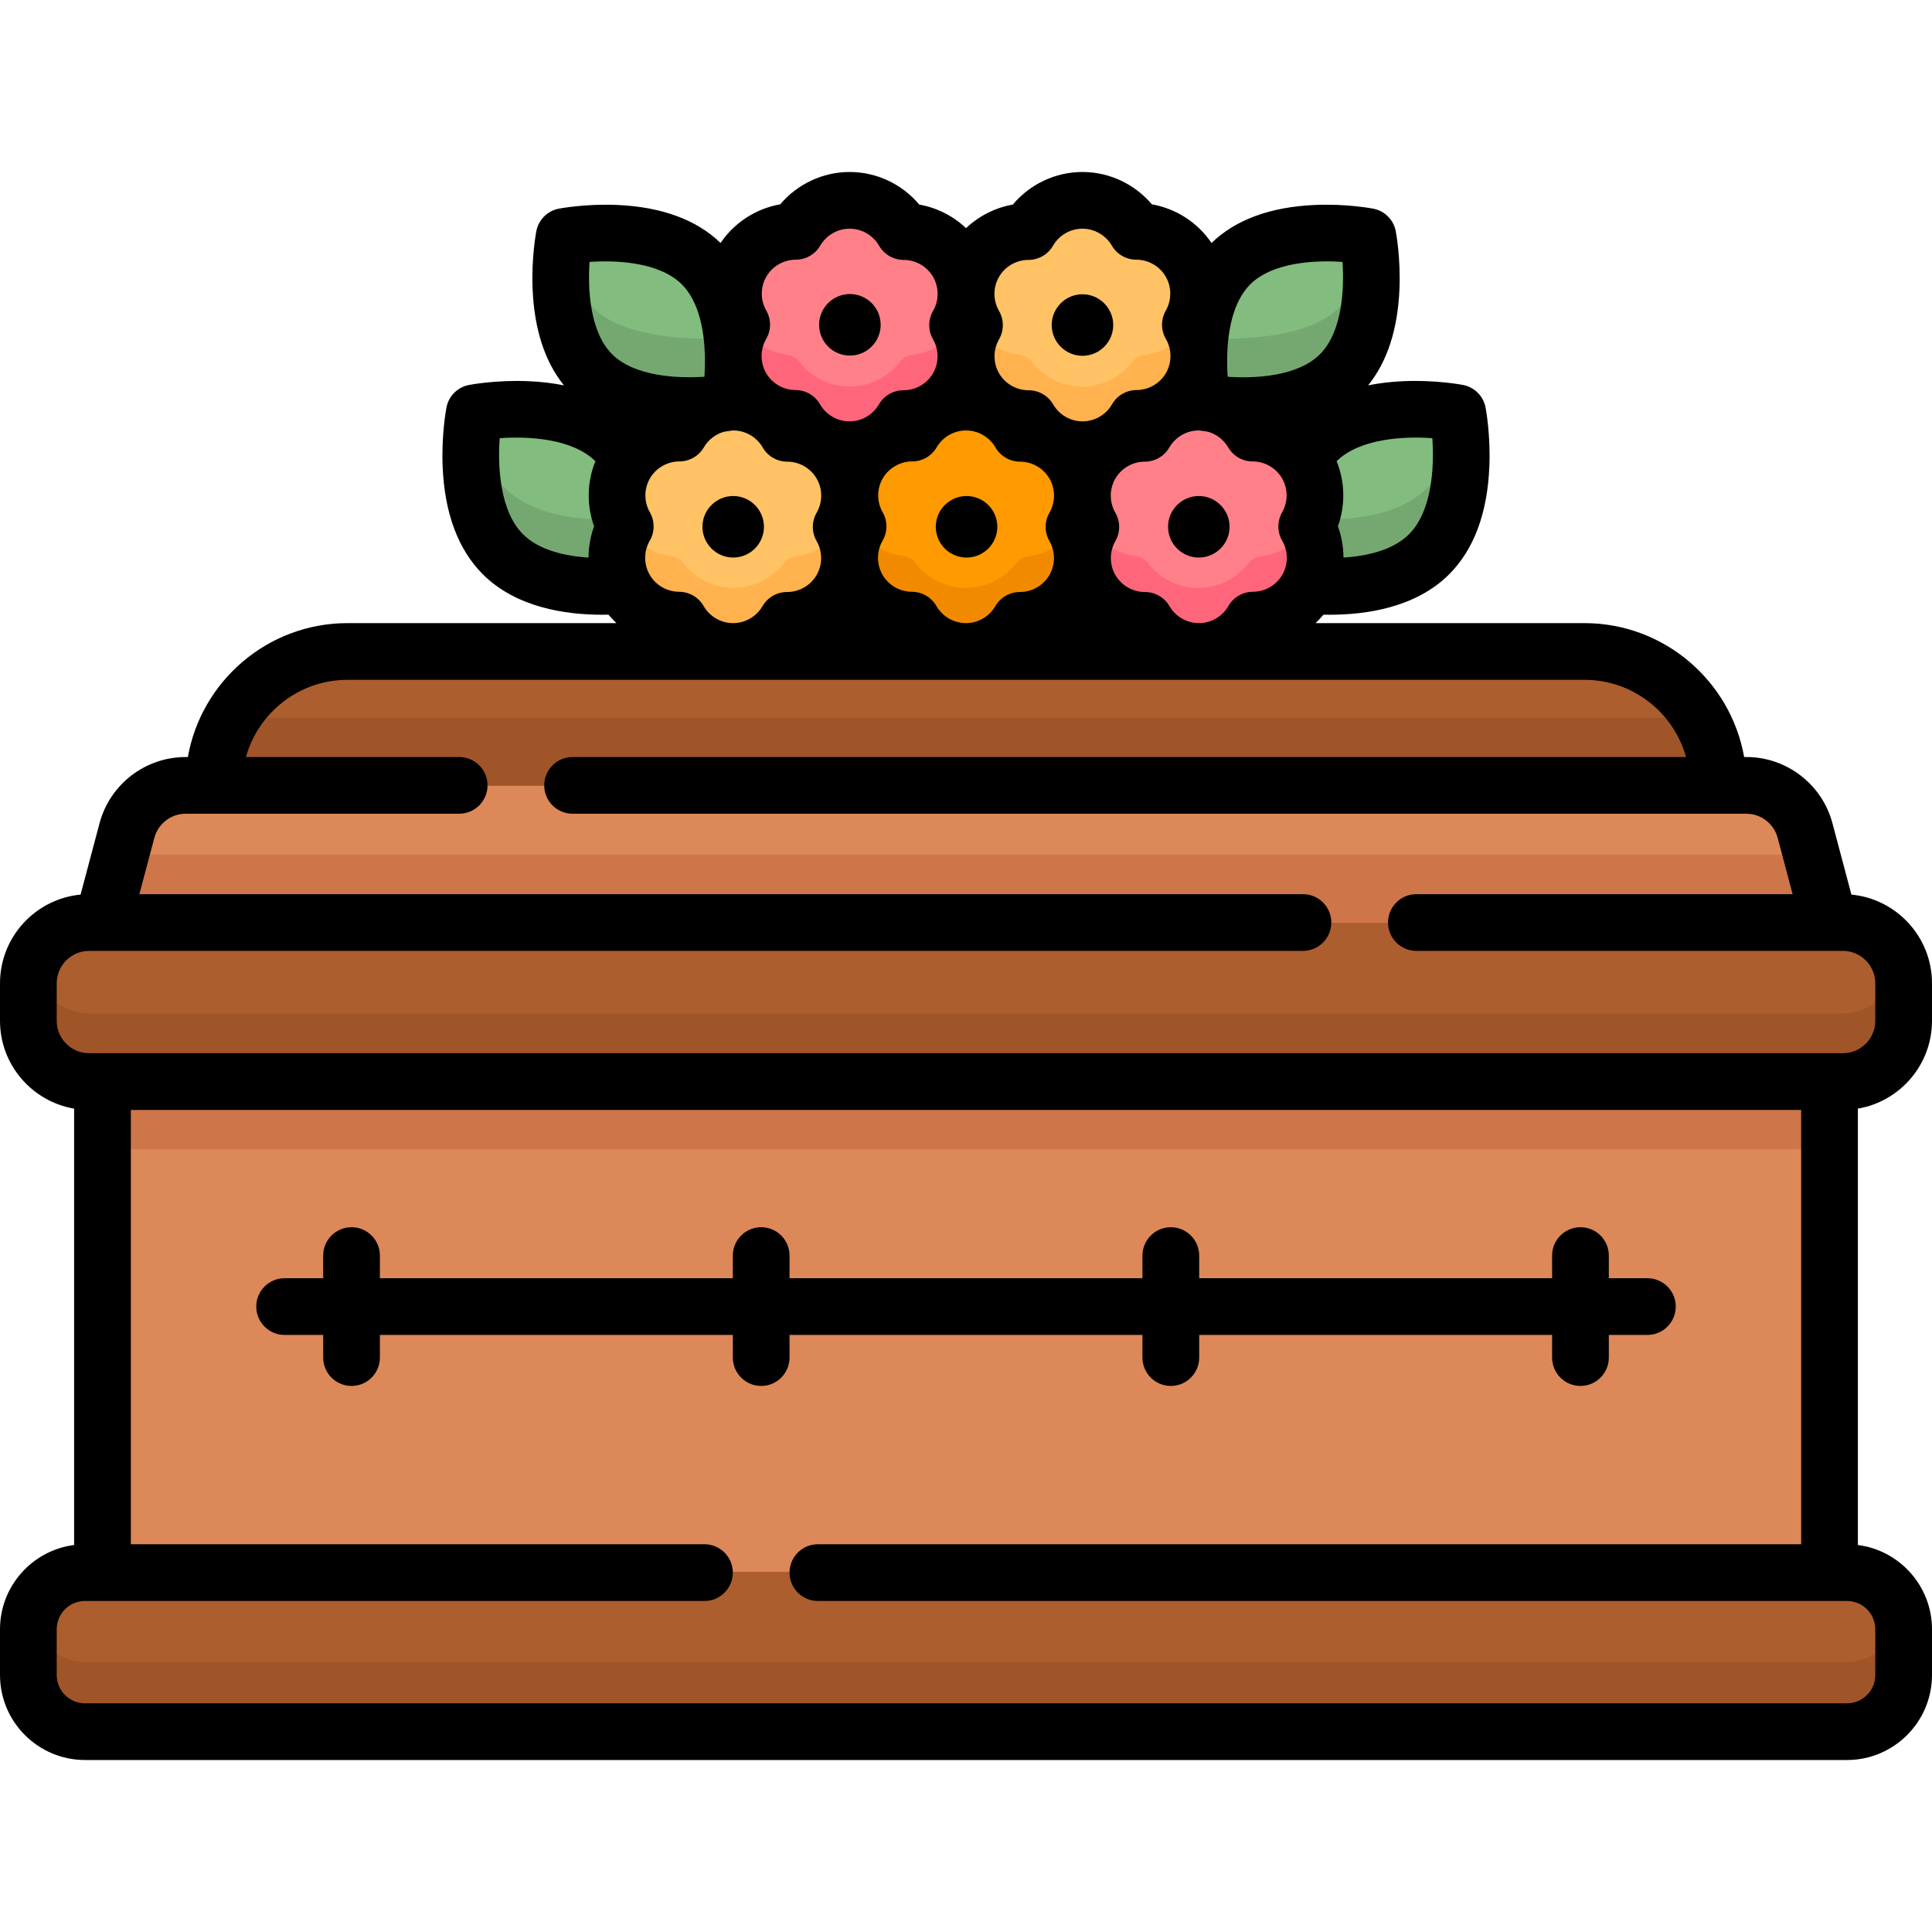
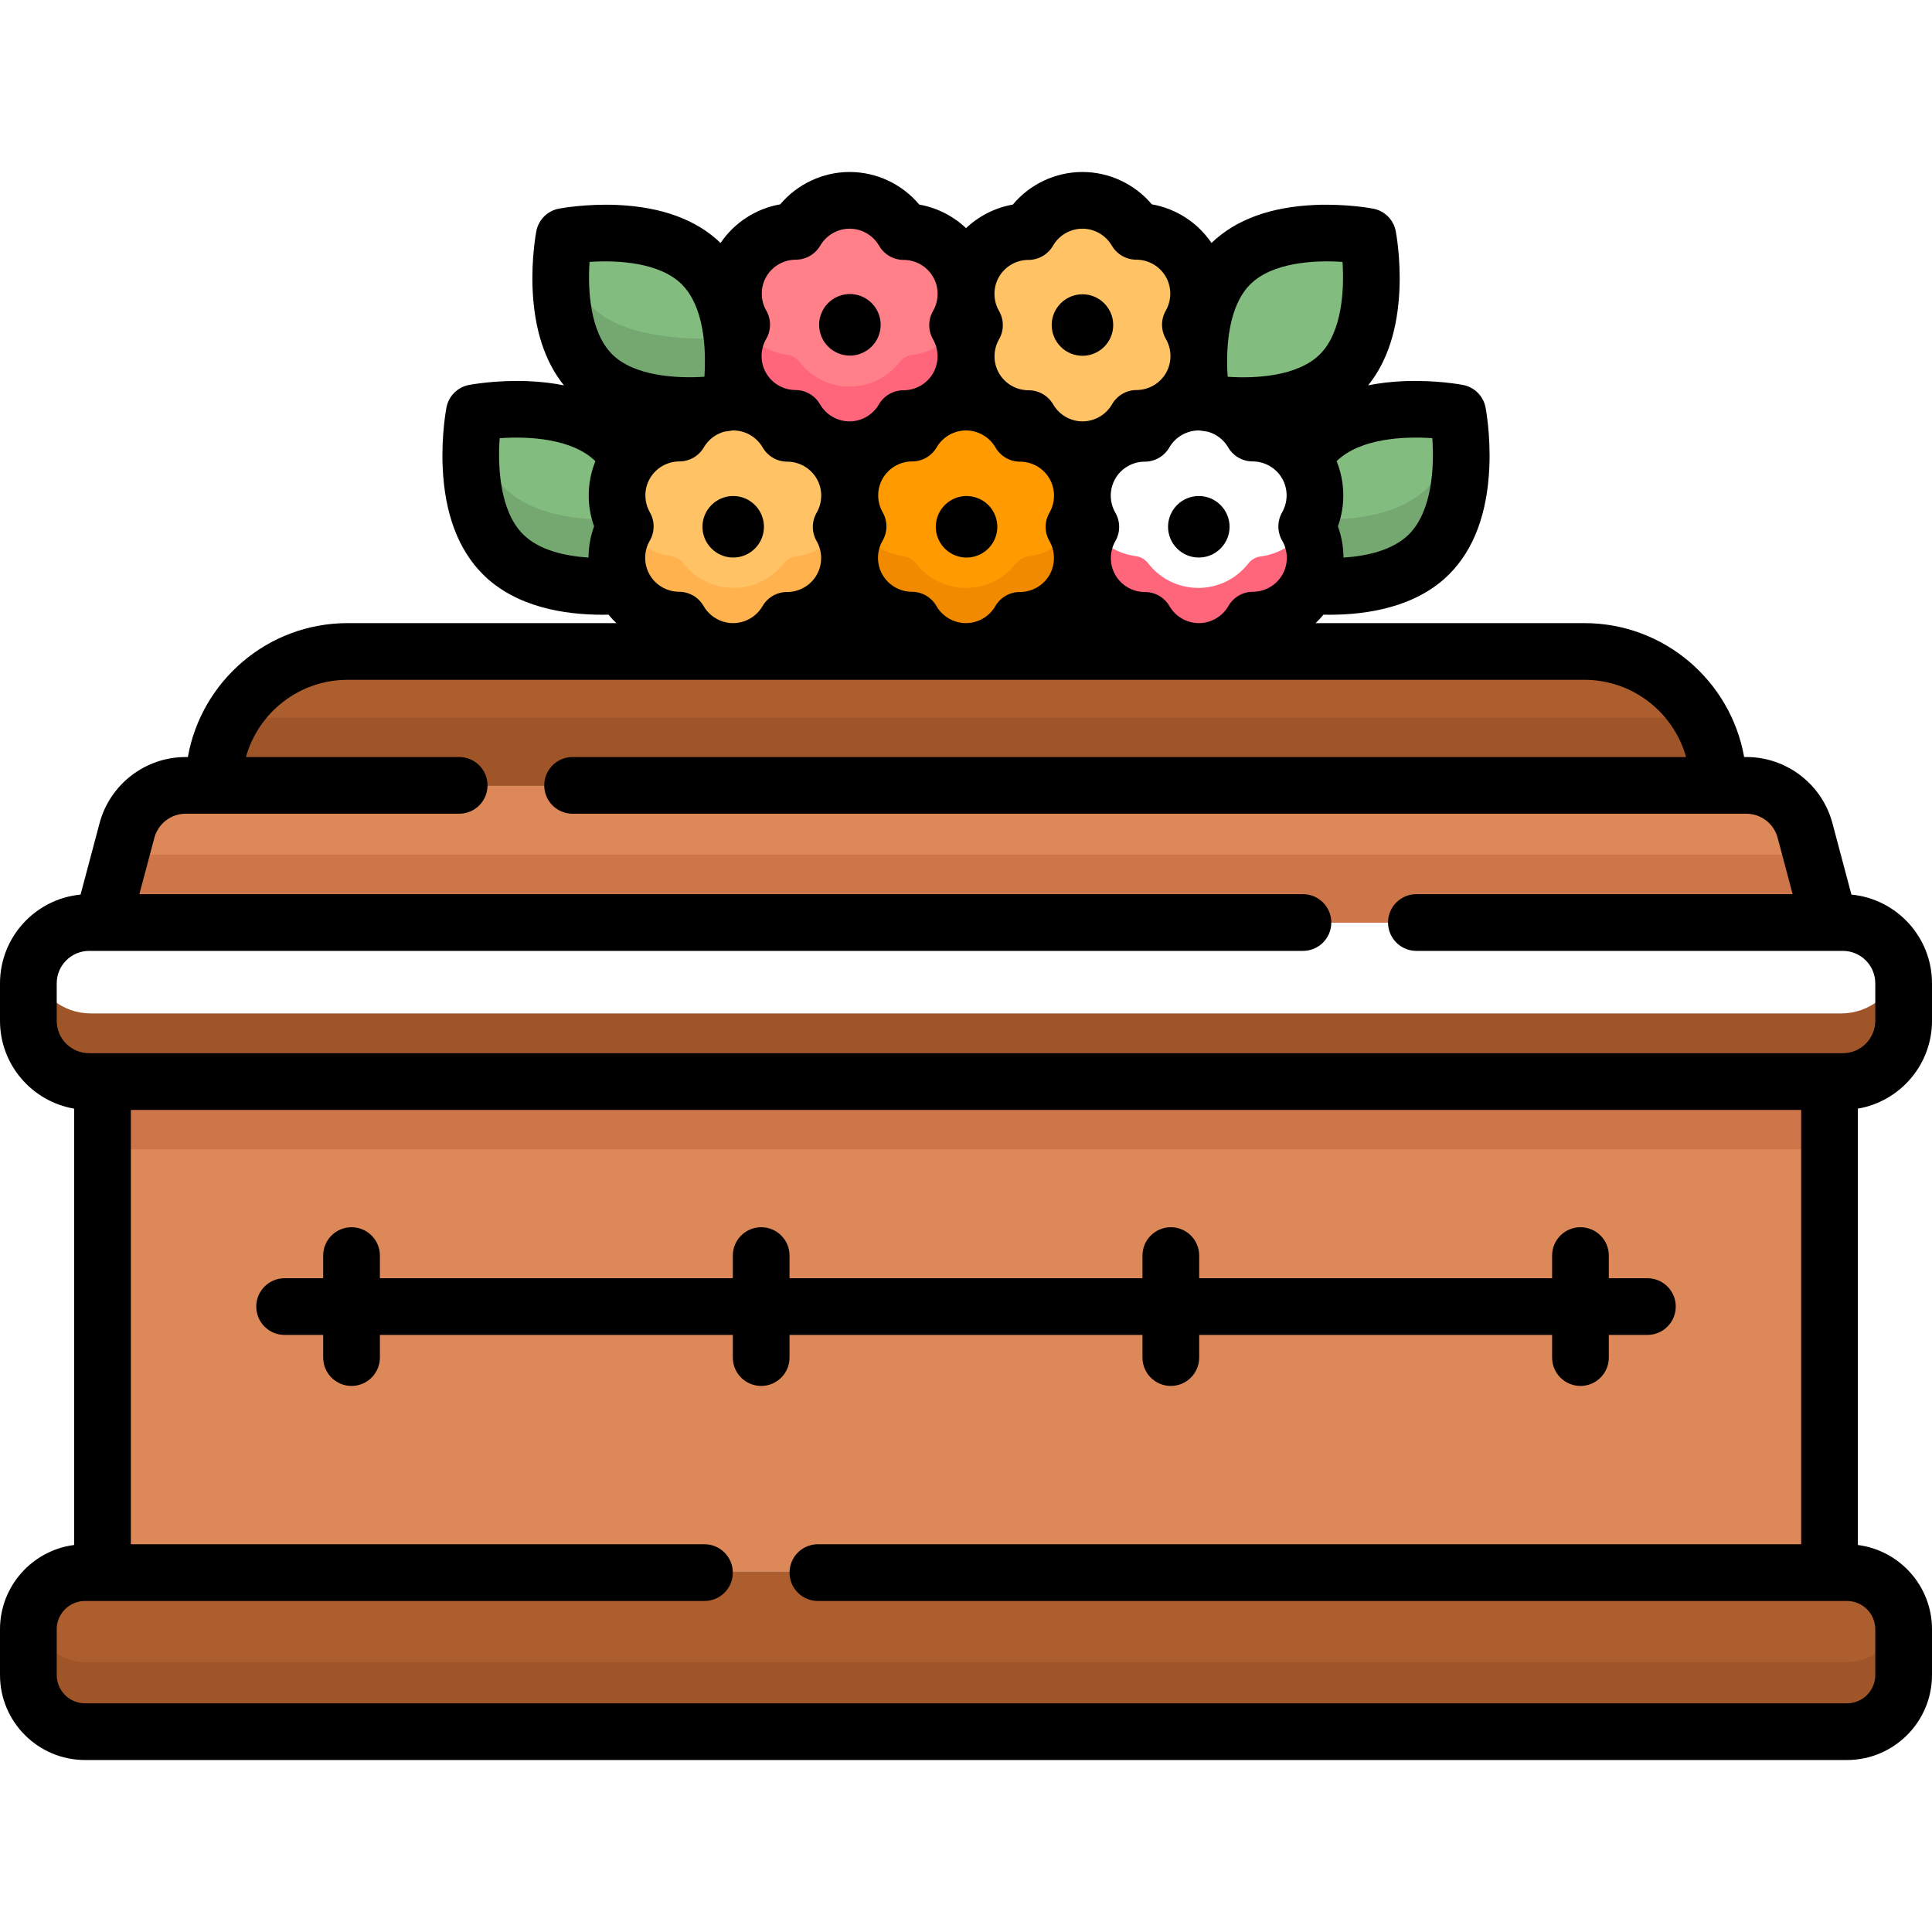
<svg xmlns="http://www.w3.org/2000/svg" width="95" height="95" viewBox="0 0 95 95" fill="none">
  <g clip-path="url(#clip0_118_4017)">
    <path d="M5.123 53.172H89.877V77.27H5.123V53.172Z" fill="#DD8858" />
    <path d="M5.123 53.172H89.877V56.512H5.123V53.172Z" fill="#CE7549" />
-     <path d="M90.533 53.172H4.467C2.82 53.172 1.484 51.837 1.484 50.19V48.349C1.484 46.702 2.82 45.367 4.467 45.367H90.533C92.18 45.367 93.516 46.702 93.516 48.349V50.19C93.516 51.837 92.18 53.172 90.533 53.172Z" fill="#AD5E2E" />
    <path d="M90.735 85.076H4.265C2.729 85.076 1.484 83.831 1.484 82.295V80.051C1.484 78.515 2.729 77.27 4.265 77.27H90.735C92.271 77.27 93.516 78.515 93.516 80.051V82.295C93.516 83.831 92.271 85.076 90.735 85.076Z" fill="#AD5E2E" />
    <path d="M90.533 49.832H4.467C3.079 49.832 1.916 48.883 1.583 47.599C1.521 47.839 1.484 48.09 1.484 48.349V50.19C1.484 51.837 2.82 53.172 4.467 53.172H90.533C92.18 53.172 93.516 51.837 93.516 50.19V48.349C93.516 48.09 93.479 47.839 93.417 47.599C93.084 48.883 91.921 49.832 90.533 49.832Z" fill="#A05528" />
    <path d="M90.735 81.736H4.265C2.917 81.736 1.794 80.776 1.539 79.503C1.503 79.68 1.484 79.863 1.484 80.051V82.295C1.484 83.831 2.729 85.076 4.265 85.076H90.735C92.271 85.076 93.516 83.831 93.516 82.295V80.051C93.516 79.863 93.496 79.68 93.461 79.503C93.207 80.776 92.083 81.736 90.735 81.736Z" fill="#A05528" />
    <path d="M85.794 38.636H9.205C7.853 38.636 6.67 39.545 6.323 40.852L5.123 45.367H89.877L88.677 40.852C88.329 39.545 87.147 38.636 85.794 38.636Z" fill="#DD8858" />
    <path d="M6.01 42.027L5.123 45.367H89.877L88.989 42.027H6.01Z" fill="#CE7549" />
    <path d="M84.421 38.636H10.579C10.579 35.007 13.521 32.065 17.15 32.065H77.85C81.479 32.065 84.421 35.007 84.421 38.636Z" fill="#AD5E2E" />
    <path d="M11.492 35.296C10.913 36.275 10.579 37.416 10.579 38.636H84.421C84.421 37.416 84.088 36.275 83.508 35.296H11.492Z" fill="#A05528" />
    <path d="M41.379 22.889C40.813 21.907 39.785 21.359 38.728 21.358C38.199 20.442 37.21 19.826 36.077 19.826C34.949 19.826 33.963 20.437 33.433 21.346C32.38 21.347 31.356 21.891 30.788 22.866C30.218 23.846 30.254 25.01 30.779 25.928C30.248 26.842 30.205 28.007 30.768 28.99C31.332 29.973 32.359 30.524 33.416 30.527C33.943 31.444 34.93 32.062 36.064 32.065C37.197 32.067 38.187 31.453 38.718 30.538C39.775 30.54 40.804 29.993 41.372 29.012C41.94 28.032 41.902 26.867 41.375 25.951C41.904 25.035 41.945 23.871 41.379 22.889Z" fill="#FFC265" />
    <path d="M39.135 27.359C38.893 27.389 38.674 27.521 38.525 27.713C37.957 28.442 37.066 28.911 36.064 28.909C35.061 28.907 34.171 28.433 33.607 27.701C33.459 27.509 33.241 27.377 33.001 27.346C32.111 27.233 31.282 26.741 30.773 25.94C30.248 26.852 30.207 28.011 30.769 28.989C31.333 29.973 32.359 30.523 33.417 30.526C33.943 31.443 34.931 32.062 36.064 32.064C37.197 32.067 38.187 31.452 38.718 30.538C39.775 30.539 40.804 29.993 41.372 29.012C41.94 28.032 41.902 26.867 41.375 25.951C40.863 26.756 40.029 27.249 39.135 27.359Z" fill="#FFB24D" />
    <path d="M58.516 12.988C57.95 12.006 56.922 11.458 55.865 11.457C55.336 10.541 54.347 9.925 53.214 9.925C52.086 9.925 51.1 10.536 50.57 11.445C49.517 11.446 48.493 11.99 47.925 12.966C47.355 13.945 47.391 15.11 47.916 16.027C47.385 16.941 47.342 18.106 47.906 19.089C48.47 20.072 49.496 20.623 50.553 20.626C51.08 21.543 52.068 22.161 53.201 22.164C54.334 22.166 55.324 21.552 55.855 20.637C56.912 20.639 57.941 20.092 58.509 19.111C59.077 18.131 59.039 16.966 58.512 16.05C59.041 15.134 59.082 13.97 58.516 12.988Z" fill="#FFC265" />
-     <path d="M56.272 17.458C56.03 17.488 55.812 17.62 55.662 17.812C55.094 18.541 54.203 19.01 53.201 19.008C52.198 19.006 51.308 18.532 50.744 17.8C50.596 17.608 50.379 17.476 50.138 17.445C49.249 17.332 48.419 16.84 47.91 16.039C47.385 16.951 47.345 18.11 47.906 19.088C48.47 20.072 49.497 20.622 50.554 20.626C51.081 21.542 52.068 22.161 53.201 22.163C54.334 22.166 55.324 21.551 55.855 20.637C56.912 20.638 57.941 20.092 58.51 19.111C59.078 18.131 59.04 16.966 58.513 16.05C58 16.855 57.166 17.348 56.272 17.458Z" fill="#FFB24D" />
-     <path d="M64.232 22.889C63.666 21.907 62.638 21.359 61.581 21.358C61.052 20.442 60.063 19.826 58.93 19.826C57.801 19.826 56.816 20.437 56.286 21.346C55.233 21.347 54.209 21.891 53.641 22.866C53.071 23.846 53.107 25.01 53.632 25.928C53.101 26.842 53.058 28.007 53.622 28.99C54.185 29.973 55.212 30.524 56.269 30.527C56.796 31.444 57.783 32.062 58.917 32.065C60.05 32.067 61.04 31.453 61.571 30.538C62.628 30.54 63.657 29.993 64.225 29.012C64.793 28.032 64.755 26.867 64.228 25.951C64.757 25.035 64.798 23.871 64.232 22.889Z" fill="#FF8088" />
    <path d="M61.988 27.359C61.746 27.389 61.527 27.521 61.377 27.713C60.81 28.442 59.919 28.911 58.917 28.909C57.914 28.907 57.024 28.433 56.46 27.701C56.312 27.509 56.094 27.377 55.854 27.346C54.965 27.233 54.135 26.741 53.626 25.94C53.101 26.852 53.06 28.011 53.622 28.989C54.186 29.973 55.212 30.523 56.27 30.526C56.796 31.443 57.784 32.062 58.917 32.064C60.05 32.067 61.04 31.452 61.571 30.538C62.628 30.539 63.657 29.993 64.225 29.012C64.793 28.032 64.755 26.867 64.228 25.951C63.716 26.756 62.882 27.249 61.988 27.359Z" fill="#FF667C" />
    <path d="M47.088 12.988C46.522 12.006 45.494 11.458 44.437 11.457C43.908 10.541 42.919 9.925 41.786 9.925C40.657 9.925 39.672 10.536 39.142 11.445C38.089 11.446 37.065 11.99 36.497 12.966C35.927 13.945 35.963 15.11 36.488 16.027C35.957 16.941 35.914 18.106 36.477 19.089C37.041 20.072 38.068 20.623 39.125 20.626C39.652 21.543 40.639 22.161 41.773 22.164C42.906 22.166 43.896 21.552 44.426 20.637C45.484 20.639 46.513 20.092 47.081 19.111C47.649 18.131 47.611 16.966 47.084 16.05C47.613 15.134 47.654 13.97 47.088 12.988Z" fill="#FF8088" />
    <path d="M44.844 17.458C44.602 17.488 44.383 17.62 44.233 17.812C43.666 18.541 42.775 19.01 41.773 19.008C40.77 19.006 39.88 18.532 39.316 17.8C39.168 17.608 38.95 17.476 38.71 17.445C37.821 17.332 36.991 16.84 36.481 16.039C35.957 16.951 35.916 18.11 36.478 19.088C37.042 20.072 38.068 20.622 39.126 20.626C39.652 21.542 40.64 22.161 41.773 22.163C42.906 22.166 43.896 21.551 44.427 20.637C45.484 20.638 46.513 20.092 47.081 19.111C47.649 18.131 47.611 16.966 47.084 16.05C46.572 16.855 45.738 17.348 44.844 17.458Z" fill="#FF667C" />
    <path d="M52.807 22.889C52.241 21.907 51.213 21.359 50.156 21.358C49.627 20.442 48.639 19.826 47.505 19.826C46.377 19.826 45.392 20.437 44.861 21.346C43.808 21.347 42.784 21.891 42.216 22.866C41.646 23.846 41.682 25.01 42.207 25.928C41.676 26.842 41.633 28.007 42.197 28.99C42.761 29.973 43.787 30.524 44.844 30.527C45.371 31.444 46.359 32.062 47.492 32.065C48.625 32.067 49.615 31.453 50.146 30.538C51.203 30.54 52.232 29.993 52.8 29.012C53.368 28.032 53.33 26.867 52.803 25.951C53.332 25.035 53.373 23.871 52.807 22.889Z" fill="#FF9A00" />
    <path d="M50.563 27.359C50.321 27.389 50.102 27.521 49.953 27.713C49.386 28.442 48.494 28.911 47.492 28.909C46.489 28.907 45.599 28.433 45.035 27.701C44.887 27.509 44.67 27.377 44.429 27.346C43.54 27.233 42.71 26.741 42.201 25.94C41.676 26.852 41.636 28.011 42.197 28.989C42.761 29.973 43.788 30.523 44.845 30.526C45.372 31.443 46.359 32.062 47.492 32.064C48.626 32.067 49.615 31.452 50.146 30.538C51.203 30.539 52.233 29.993 52.8 29.012C53.368 28.032 53.331 26.867 52.803 25.951C52.292 26.756 51.457 27.249 50.563 27.359Z" fill="#F28A00" />
    <path d="M30.779 25.928C30.254 25.01 30.218 23.846 30.788 22.866C30.843 22.773 30.902 22.686 30.964 22.601C30.781 22.297 30.567 22.012 30.311 21.756C28.007 19.451 23.37 20.352 23.37 20.352C23.37 20.352 22.47 24.988 24.774 27.293C26.399 28.918 29.182 28.949 30.683 28.827C30.212 27.88 30.277 26.792 30.779 25.928Z" fill="#82BC7E" />
    <path d="M30.576 25.495C29.053 25.607 26.362 25.542 24.774 23.953C23.902 23.082 23.489 21.876 23.313 20.714C23.157 21.847 22.857 25.376 24.774 27.293C26.399 28.918 29.181 28.95 30.683 28.827C30.212 27.88 30.277 26.792 30.779 25.928C30.699 25.789 30.632 25.643 30.576 25.495Z" fill="#75A871" />
    <path d="M64.221 25.928C64.747 25.01 64.782 23.846 64.212 22.866C64.158 22.773 64.099 22.686 64.037 22.601C64.219 22.297 64.433 22.012 64.689 21.756C66.994 19.451 71.63 20.352 71.63 20.352C71.63 20.352 72.531 24.988 70.226 27.293C68.601 28.918 65.819 28.949 64.317 28.827C64.789 27.88 64.724 26.792 64.221 25.928Z" fill="#82BC7E" />
    <path d="M70.227 23.953C68.638 25.542 65.947 25.607 64.425 25.495C64.368 25.644 64.301 25.789 64.222 25.928C64.724 26.792 64.789 27.88 64.318 28.827C65.819 28.95 68.602 28.918 70.227 27.293C72.144 25.376 71.843 21.847 71.688 20.714C71.511 21.876 71.098 23.081 70.227 23.953Z" fill="#75A871" />
    <path d="M60.462 13.067C58.217 15.312 59.093 19.829 59.093 19.829C59.093 19.829 63.61 20.706 65.855 18.461C68.1 16.216 67.223 11.699 67.223 11.699C67.223 11.699 62.707 10.822 60.462 13.067Z" fill="#82BC7E" />
-     <path d="M65.855 15.121C64.327 16.65 60.973 16.731 58.986 16.627C58.803 18.328 59.093 19.829 59.093 19.829C59.093 19.829 63.611 20.706 65.855 18.461C67.748 16.569 67.422 13.061 67.273 12.007C67.097 13.126 66.695 14.283 65.855 15.121Z" fill="#75A871" />
    <path d="M34.542 13.067C36.787 15.312 35.91 19.829 35.91 19.829C35.91 19.829 31.393 20.706 29.148 18.461C26.903 16.216 27.78 11.699 27.78 11.699C27.78 11.699 32.297 10.822 34.542 13.067Z" fill="#82BC7E" />
    <path d="M29.148 15.121C28.309 14.283 27.906 13.126 27.731 12.007C27.582 13.061 27.256 16.569 29.148 18.461C31.393 20.706 35.91 19.829 35.91 19.829C35.91 19.829 36.2 18.328 36.017 16.627C34.031 16.731 30.677 16.65 29.148 15.121Z" fill="#75A871" />
    <path d="M95 50.195V48.351C95 46.076 93.258 44.201 91.038 43.989L90.105 40.481C89.595 38.563 87.854 37.224 85.87 37.224H85.763C85.101 33.488 81.832 30.64 77.909 30.64H64.69C64.827 30.509 64.958 30.372 65.078 30.224C65.18 30.226 65.285 30.228 65.393 30.228C67.191 30.228 69.623 29.874 71.257 28.24C72.469 27.027 73.134 25.255 73.233 22.971C73.303 21.374 73.057 20.087 73.047 20.033C72.938 19.475 72.502 19.038 71.944 18.93C71.89 18.919 70.602 18.673 69.006 18.743C68.391 18.77 67.814 18.839 67.274 18.948C68.21 17.787 68.728 16.205 68.813 14.234C68.881 12.675 68.641 11.416 68.631 11.363C68.523 10.805 68.086 10.369 67.528 10.261C67.475 10.25 66.217 10.011 64.657 10.078C62.466 10.174 60.757 10.803 59.572 11.947C58.892 10.941 57.825 10.255 56.638 10.047C55.798 9.052 54.548 8.457 53.225 8.457C51.896 8.457 50.642 9.056 49.803 10.059C48.937 10.212 48.136 10.618 47.502 11.218C46.868 10.618 46.067 10.212 45.201 10.059C44.361 9.056 43.108 8.457 41.778 8.457C40.456 8.457 39.206 9.052 38.366 10.047C37.179 10.255 36.112 10.941 35.432 11.947C34.247 10.803 32.538 10.174 30.346 10.078C28.786 10.011 27.529 10.251 27.476 10.261C26.918 10.369 26.481 10.806 26.373 11.364C26.363 11.416 26.122 12.675 26.19 14.234C26.276 16.206 26.794 17.788 27.73 18.949C27.189 18.84 26.611 18.77 25.995 18.744C24.398 18.674 23.111 18.92 23.057 18.93C22.498 19.039 22.062 19.475 21.954 20.033C21.943 20.087 21.698 21.375 21.767 22.971C21.866 25.255 22.532 27.028 23.744 28.24C25.378 29.874 27.809 30.228 29.608 30.228C29.715 30.228 29.82 30.227 29.922 30.224C30.042 30.373 30.174 30.509 30.31 30.64H17.091C13.167 30.64 9.899 33.488 9.237 37.225H9.13C7.146 37.225 5.404 38.564 4.895 40.481L3.962 43.989C1.742 44.201 0 46.076 0 48.351V50.195C0 52.36 1.579 54.162 3.645 54.514V75.97C1.592 76.233 0 77.991 0 80.115V82.363C0 84.668 1.875 86.543 4.18 86.543H90.82C93.125 86.543 95 84.668 95 82.363V80.115C95 77.991 93.408 76.233 91.355 75.97V54.514C93.421 54.162 95 52.36 95 50.195ZM70.43 21.546C70.532 22.966 70.417 25.136 69.285 26.268C68.478 27.075 67.171 27.347 66.061 27.417C66.059 26.896 65.969 26.376 65.787 25.881C66.161 24.845 66.139 23.7 65.724 22.678C66.86 21.559 69.017 21.445 70.43 21.546ZM60.341 17.63C60.341 17.63 60.341 17.629 60.341 17.629C60.356 16.357 60.604 14.854 61.473 13.986C62.559 12.9 64.638 12.782 66.013 12.879C66.108 14.255 65.991 16.333 64.905 17.419C63.819 18.505 61.741 18.622 60.366 18.526C60.346 18.251 60.337 17.948 60.341 17.63ZM58.946 21.166C58.961 21.166 58.977 21.168 58.993 21.169C59.085 21.184 59.217 21.204 59.386 21.226C59.803 21.341 60.167 21.615 60.391 21.997C60.64 22.426 61.098 22.689 61.594 22.689C62.188 22.69 62.742 23.008 63.04 23.52C63.339 24.034 63.34 24.675 63.044 25.193C62.797 25.625 62.798 26.156 63.048 26.586C63.348 27.102 63.351 27.744 63.055 28.26C62.759 28.776 62.204 29.097 61.607 29.099C61.11 29.101 60.651 29.367 60.403 29.799C60.105 30.316 59.551 30.639 58.956 30.64H58.952C58.359 30.64 57.804 30.32 57.505 29.805C57.256 29.375 56.797 29.111 56.3 29.111C56.298 29.111 56.297 29.111 56.296 29.111C55.7 29.111 55.144 28.791 54.846 28.277C54.548 27.763 54.548 27.121 54.846 26.604C55.094 26.172 55.093 25.642 54.844 25.211C54.545 24.694 54.544 24.053 54.841 23.537C55.138 23.022 55.694 22.701 56.291 22.701C56.788 22.701 57.248 22.435 57.497 22.004C57.796 21.487 58.351 21.166 58.946 21.166ZM49.121 13.617C49.418 13.101 49.974 12.781 50.57 12.78C51.068 12.78 51.528 12.514 51.777 12.084C52.075 11.566 52.63 11.245 53.225 11.245C53.817 11.245 54.371 11.564 54.67 12.077C54.92 12.505 55.378 12.769 55.873 12.769C56.468 12.77 57.022 13.088 57.319 13.599C57.619 14.113 57.62 14.755 57.324 15.273C57.076 15.705 57.078 16.235 57.328 16.666C57.628 17.182 57.63 17.823 57.334 18.339C57.039 18.855 56.484 19.177 55.887 19.179C55.389 19.18 54.93 19.447 54.682 19.878C54.385 20.396 53.83 20.718 53.235 20.72C53.234 20.72 53.233 20.72 53.232 20.72C52.638 20.72 52.084 20.4 51.785 19.884C51.535 19.455 51.076 19.19 50.579 19.19C50.578 19.19 50.577 19.19 50.575 19.19C49.979 19.19 49.424 18.871 49.126 18.357C48.828 17.842 48.828 17.201 49.125 16.683C49.374 16.252 49.373 15.721 49.124 15.29C48.825 14.773 48.824 14.132 49.121 13.617ZM47.502 21.166C48.096 21.166 48.651 21.487 48.95 22.004C49.199 22.435 49.659 22.7 50.157 22.701C50.753 22.701 51.309 23.022 51.606 23.537C51.903 24.052 51.902 24.694 51.603 25.211C51.354 25.642 51.354 26.172 51.602 26.604C51.899 27.121 51.899 27.762 51.601 28.277C51.303 28.791 50.748 29.11 50.151 29.11C50.15 29.11 50.149 29.11 50.148 29.11C49.651 29.11 49.191 29.375 48.942 29.805C48.643 30.32 48.089 30.64 47.495 30.64H47.492C46.897 30.639 46.343 30.316 46.045 29.799C45.797 29.367 45.338 29.101 44.84 29.099C44.243 29.097 43.688 28.776 43.393 28.26C43.097 27.744 43.099 27.102 43.399 26.586C43.649 26.156 43.651 25.625 43.404 25.193C43.107 24.675 43.109 24.034 43.408 23.52C43.706 23.008 44.259 22.69 44.853 22.689C45.349 22.689 45.807 22.426 46.057 21.997C46.356 21.485 46.91 21.166 47.502 21.166ZM37.68 15.273C37.383 14.755 37.385 14.113 37.684 13.599C37.982 13.088 38.536 12.77 39.13 12.769C39.626 12.769 40.084 12.505 40.333 12.077C40.633 11.564 41.186 11.245 41.778 11.245C42.373 11.245 42.928 11.566 43.227 12.083C43.476 12.514 43.935 12.78 44.433 12.78C45.03 12.781 45.585 13.101 45.882 13.617C45.882 13.617 45.883 13.617 45.883 13.617C46.18 14.132 46.178 14.773 45.88 15.29C45.631 15.721 45.63 16.252 45.878 16.683C46.176 17.201 46.176 17.842 45.877 18.357C45.58 18.871 45.024 19.19 44.428 19.19C44.427 19.19 44.425 19.19 44.424 19.19C43.927 19.19 43.468 19.455 43.218 19.884C42.919 20.4 42.365 20.72 41.772 20.72C41.77 20.72 41.769 20.72 41.768 20.72C41.173 20.718 40.619 20.396 40.321 19.878C40.073 19.447 39.614 19.18 39.116 19.179C38.52 19.177 37.965 18.855 37.669 18.34C37.373 17.823 37.376 17.182 37.675 16.666C37.925 16.235 37.927 15.704 37.68 15.273ZM29.213 25.881C29.031 26.376 28.941 26.896 28.939 27.417C27.829 27.347 26.522 27.075 25.715 26.268C24.583 25.135 24.468 22.965 24.57 21.547C25.984 21.444 28.141 21.559 29.277 22.678C28.862 23.7 28.839 24.845 29.213 25.881ZM30.098 17.418C29.012 16.332 28.895 14.254 28.99 12.879C30.367 12.783 32.445 12.9 33.53 13.986C34.398 14.853 34.646 16.353 34.663 17.622C34.663 17.626 34.663 17.63 34.663 17.634C34.666 17.95 34.657 18.251 34.638 18.525C33.276 18.616 31.18 18.5 30.098 17.418ZM34.597 29.799C34.35 29.367 33.89 29.101 33.393 29.099C32.796 29.097 32.241 28.776 31.945 28.259C31.649 27.744 31.651 27.102 31.951 26.586C32.202 26.156 32.203 25.625 31.956 25.193C31.66 24.675 31.661 24.034 31.96 23.52C32.258 23.008 32.812 22.69 33.406 22.689C33.902 22.689 34.36 22.426 34.609 21.998C34.832 21.616 35.196 21.342 35.612 21.227C35.785 21.204 35.92 21.184 36.013 21.168C36.027 21.168 36.04 21.166 36.054 21.166C36.649 21.166 37.204 21.487 37.503 22.004C37.752 22.435 38.212 22.7 38.709 22.701C39.306 22.701 39.862 23.022 40.159 23.537C40.456 24.052 40.455 24.694 40.156 25.211C39.907 25.642 39.906 26.172 40.154 26.604C40.452 27.121 40.452 27.762 40.154 28.277C39.856 28.791 39.3 29.11 38.704 29.11C38.703 29.11 38.702 29.11 38.7 29.11C38.203 29.11 37.744 29.375 37.495 29.805C37.195 30.32 36.641 30.64 36.048 30.64H36.044C35.45 30.639 34.895 30.316 34.597 29.799ZM2.789 50.195V48.351C2.789 47.472 3.504 46.757 4.383 46.757H64.069C64.839 46.757 65.463 46.133 65.463 45.362C65.463 44.593 64.839 43.968 64.069 43.968H6.853L7.59 41.197C7.776 40.5 8.409 40.012 9.13 40.012H22.578C23.348 40.012 23.973 39.388 23.973 38.618C23.973 37.848 23.348 37.224 22.578 37.224H12.093C12.704 35.037 14.712 33.428 17.091 33.428H77.909C80.288 33.428 82.296 35.037 82.907 37.224H28.155C27.385 37.224 26.761 37.848 26.761 38.618C26.761 39.388 27.385 40.012 28.155 40.012H85.87C86.591 40.012 87.225 40.499 87.41 41.197L88.147 43.968H69.646C68.876 43.968 68.252 44.592 68.252 45.362C68.252 46.132 68.876 46.757 69.646 46.757H90.617C91.496 46.757 92.211 47.472 92.211 48.351V50.194C92.211 51.073 91.496 51.788 90.617 51.788H4.383C3.504 51.789 2.789 51.074 2.789 50.195ZM92.211 80.115V82.363C92.211 83.131 91.587 83.755 90.82 83.755H4.18C3.413 83.755 2.789 83.131 2.789 82.363V80.115C2.789 79.347 3.413 78.723 4.18 78.723H34.64C35.41 78.723 36.034 78.099 36.034 77.329C36.034 76.558 35.41 75.934 34.64 75.934H6.434V54.577H88.566V75.934H40.217C39.447 75.934 38.823 76.558 38.823 77.329C38.823 78.099 39.447 78.723 40.217 78.723H90.82C91.587 78.723 92.211 79.347 92.211 80.115Z" fill="black" />
    <path d="M37.565 25.903C37.565 25.069 36.887 24.39 36.053 24.39C35.219 24.39 34.541 25.069 34.541 25.903C34.541 26.737 35.219 27.415 36.053 27.415C36.887 27.415 37.565 26.737 37.565 25.903Z" fill="black" />
    <path d="M43.19 16.548C43.508 15.775 43.139 14.891 42.367 14.573C41.594 14.254 40.71 14.623 40.392 15.395C40.073 16.168 40.442 17.052 41.214 17.371C41.987 17.689 42.871 17.32 43.19 16.548Z" fill="black" />
    <path d="M53.227 17.495C54.061 17.495 54.739 16.816 54.739 15.982C54.739 15.149 54.061 14.47 53.227 14.47C52.393 14.47 51.714 15.149 51.714 15.982C51.714 16.816 52.393 17.495 53.227 17.495Z" fill="black" />
    <path d="M49.026 26.109C49.14 25.282 48.561 24.518 47.733 24.405C46.905 24.291 46.142 24.87 46.028 25.698C45.915 26.526 46.494 27.289 47.322 27.402C48.149 27.516 48.912 26.937 49.026 26.109Z" fill="black" />
    <path d="M58.947 27.415C59.781 27.415 60.46 26.737 60.46 25.903C60.46 25.069 59.781 24.39 58.947 24.39C58.113 24.39 57.435 25.069 57.435 25.903C57.435 26.737 58.113 27.415 58.947 27.415Z" fill="black" />
    <path d="M38.823 65.641H56.177V66.754C56.177 67.524 56.801 68.149 57.571 68.149C58.341 68.149 58.966 67.524 58.966 66.754V65.641H76.32V66.754C76.32 67.524 76.944 68.149 77.714 68.149C78.484 68.149 79.109 67.524 79.109 66.754V65.641H81.005C81.775 65.641 82.4 65.017 82.4 64.246C82.4 63.477 81.776 62.852 81.005 62.852H79.109V61.739C79.109 60.969 78.484 60.345 77.714 60.345C76.944 60.345 76.32 60.969 76.32 61.739V62.852H58.966V61.739C58.966 60.969 58.341 60.345 57.571 60.345C56.801 60.345 56.177 60.969 56.177 61.739V62.852H38.823V61.739C38.823 60.969 38.199 60.345 37.429 60.345C36.659 60.345 36.034 60.969 36.034 61.739V62.852H18.68V61.739C18.68 60.969 18.056 60.345 17.286 60.345C16.516 60.345 15.891 60.969 15.891 61.739V62.852H13.995C13.225 62.852 12.601 63.477 12.601 64.246C12.601 65.017 13.225 65.641 13.995 65.641H15.892V66.754C15.892 67.524 16.516 68.149 17.286 68.149C18.056 68.149 18.68 67.524 18.68 66.754V65.641H36.035V66.754C36.035 67.524 36.659 68.149 37.429 68.149C38.199 68.149 38.823 67.524 38.823 66.754V65.641H38.823Z" fill="black" />
  </g>
  <defs>
    <clipPath id="clip0_118_4017">
      <rect width="95" height="95" fill="white" />
    </clipPath>
  </defs>
</svg>